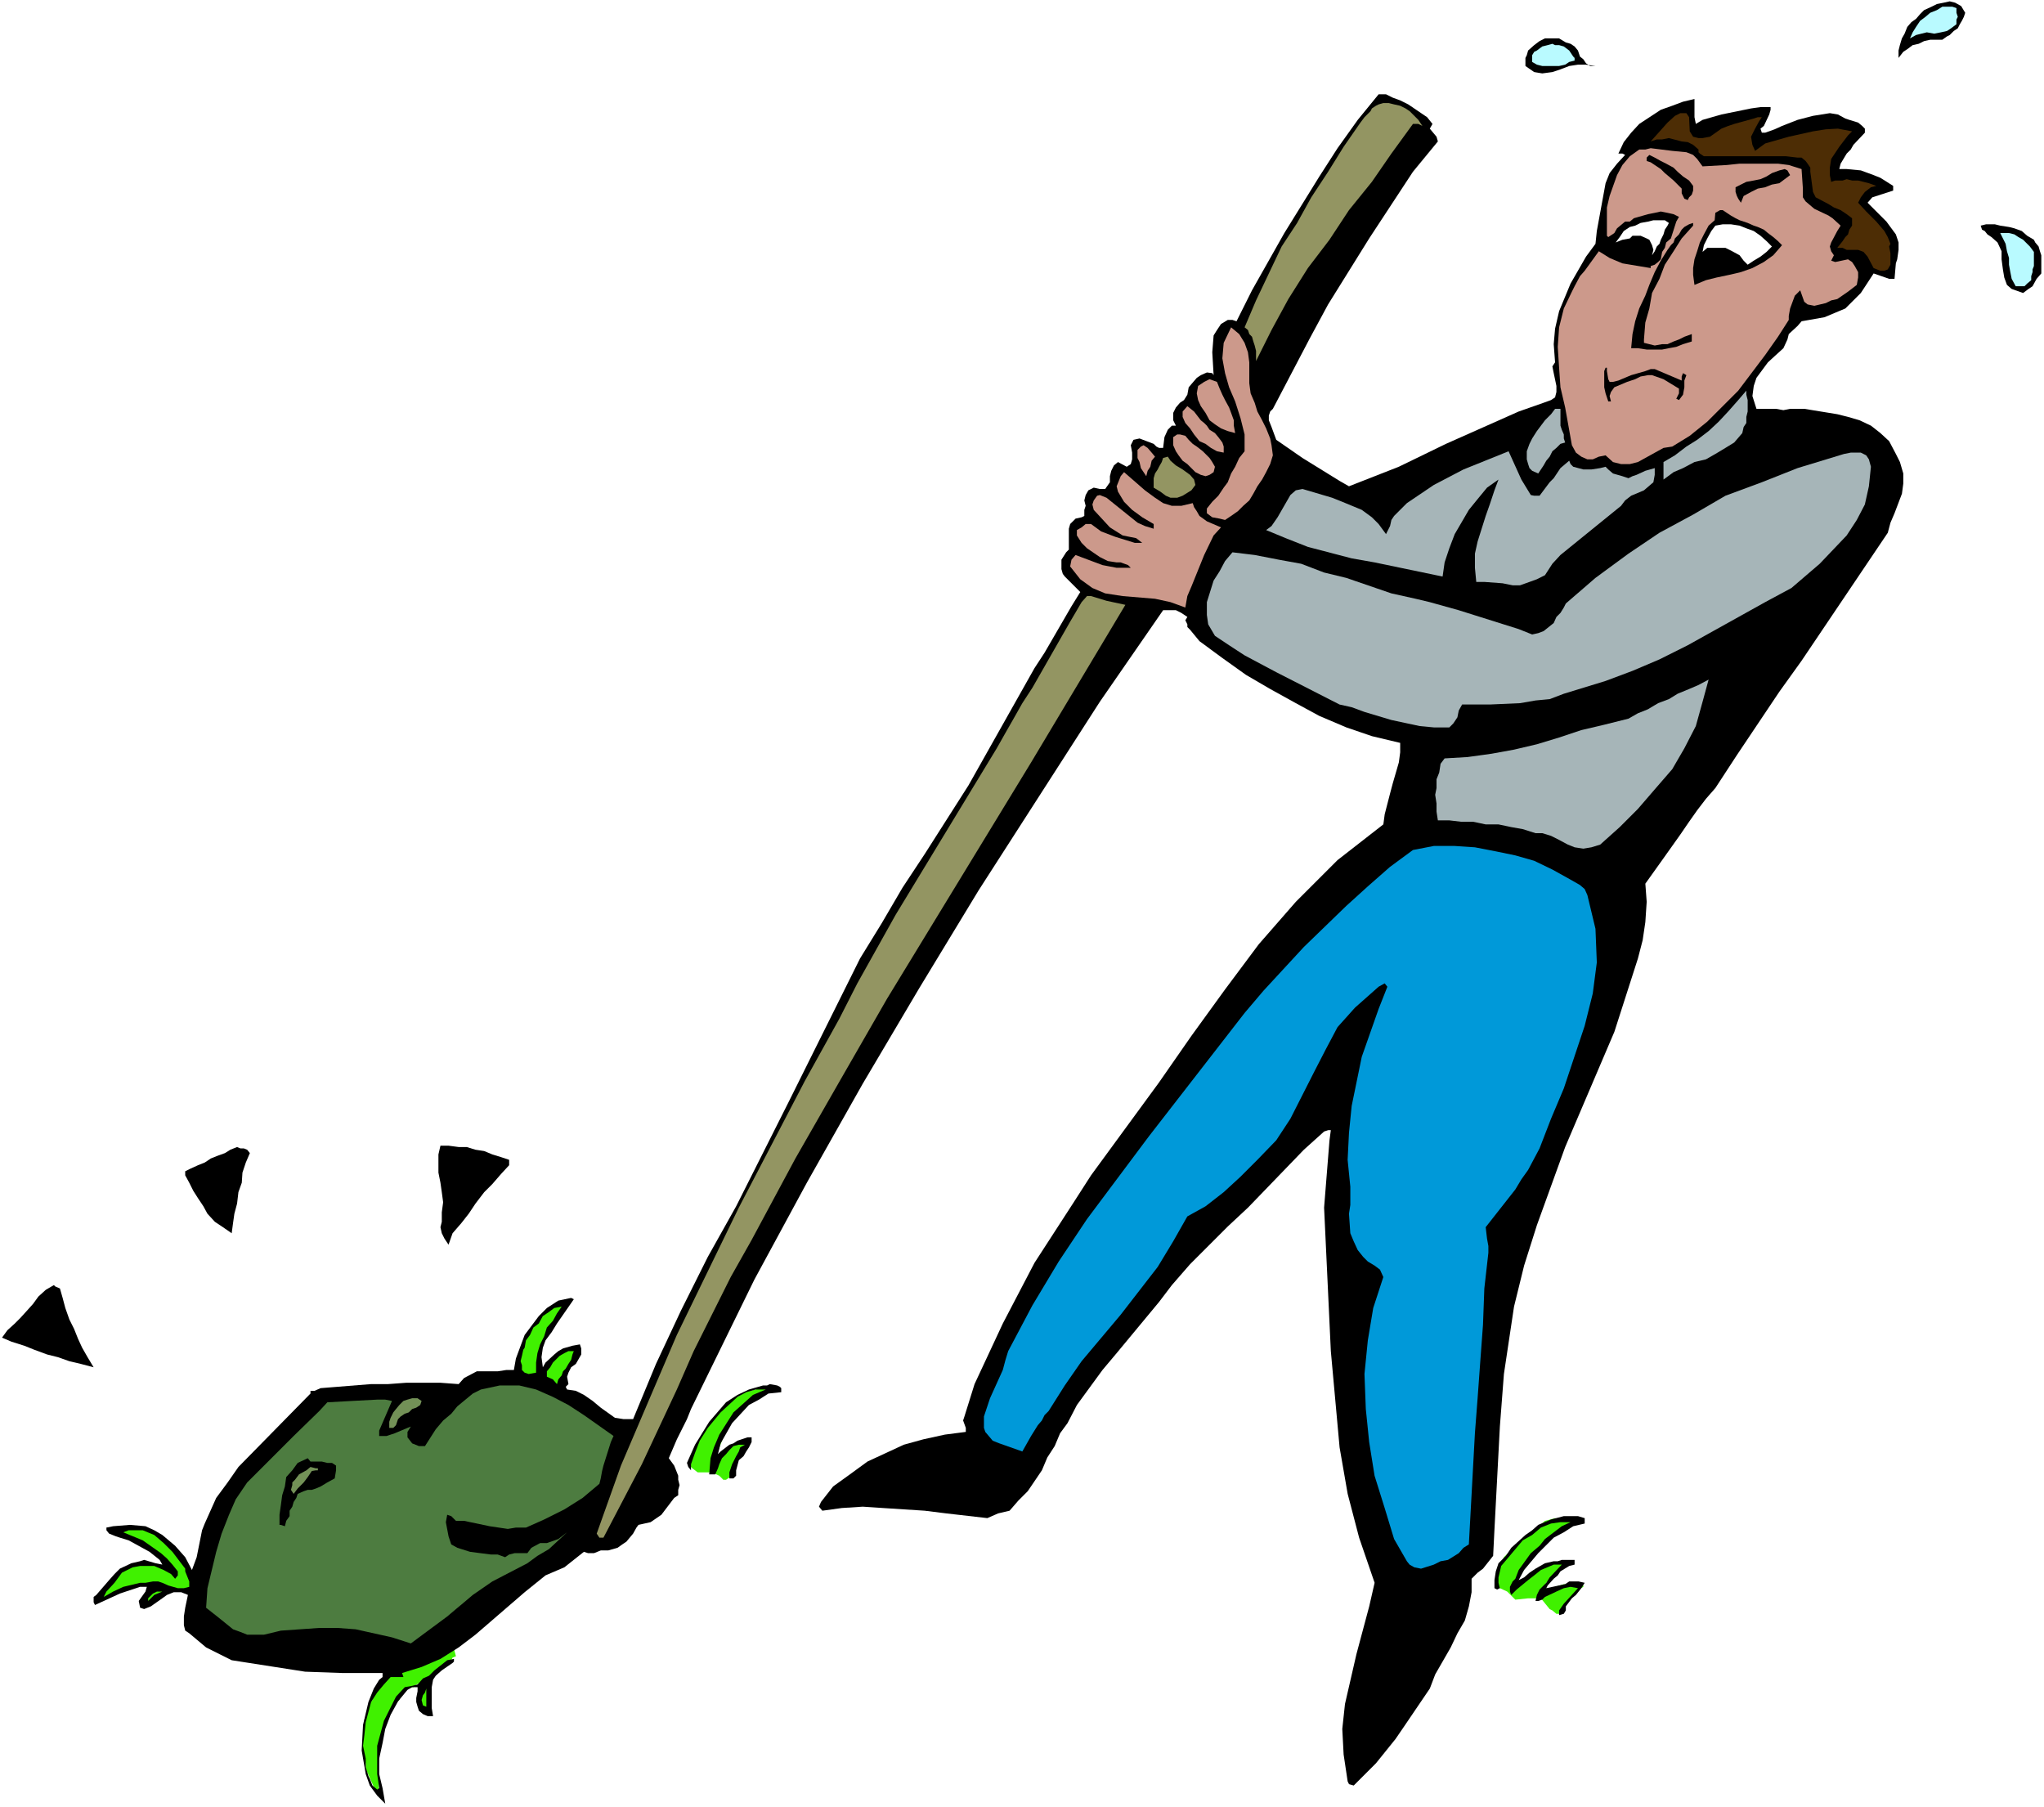
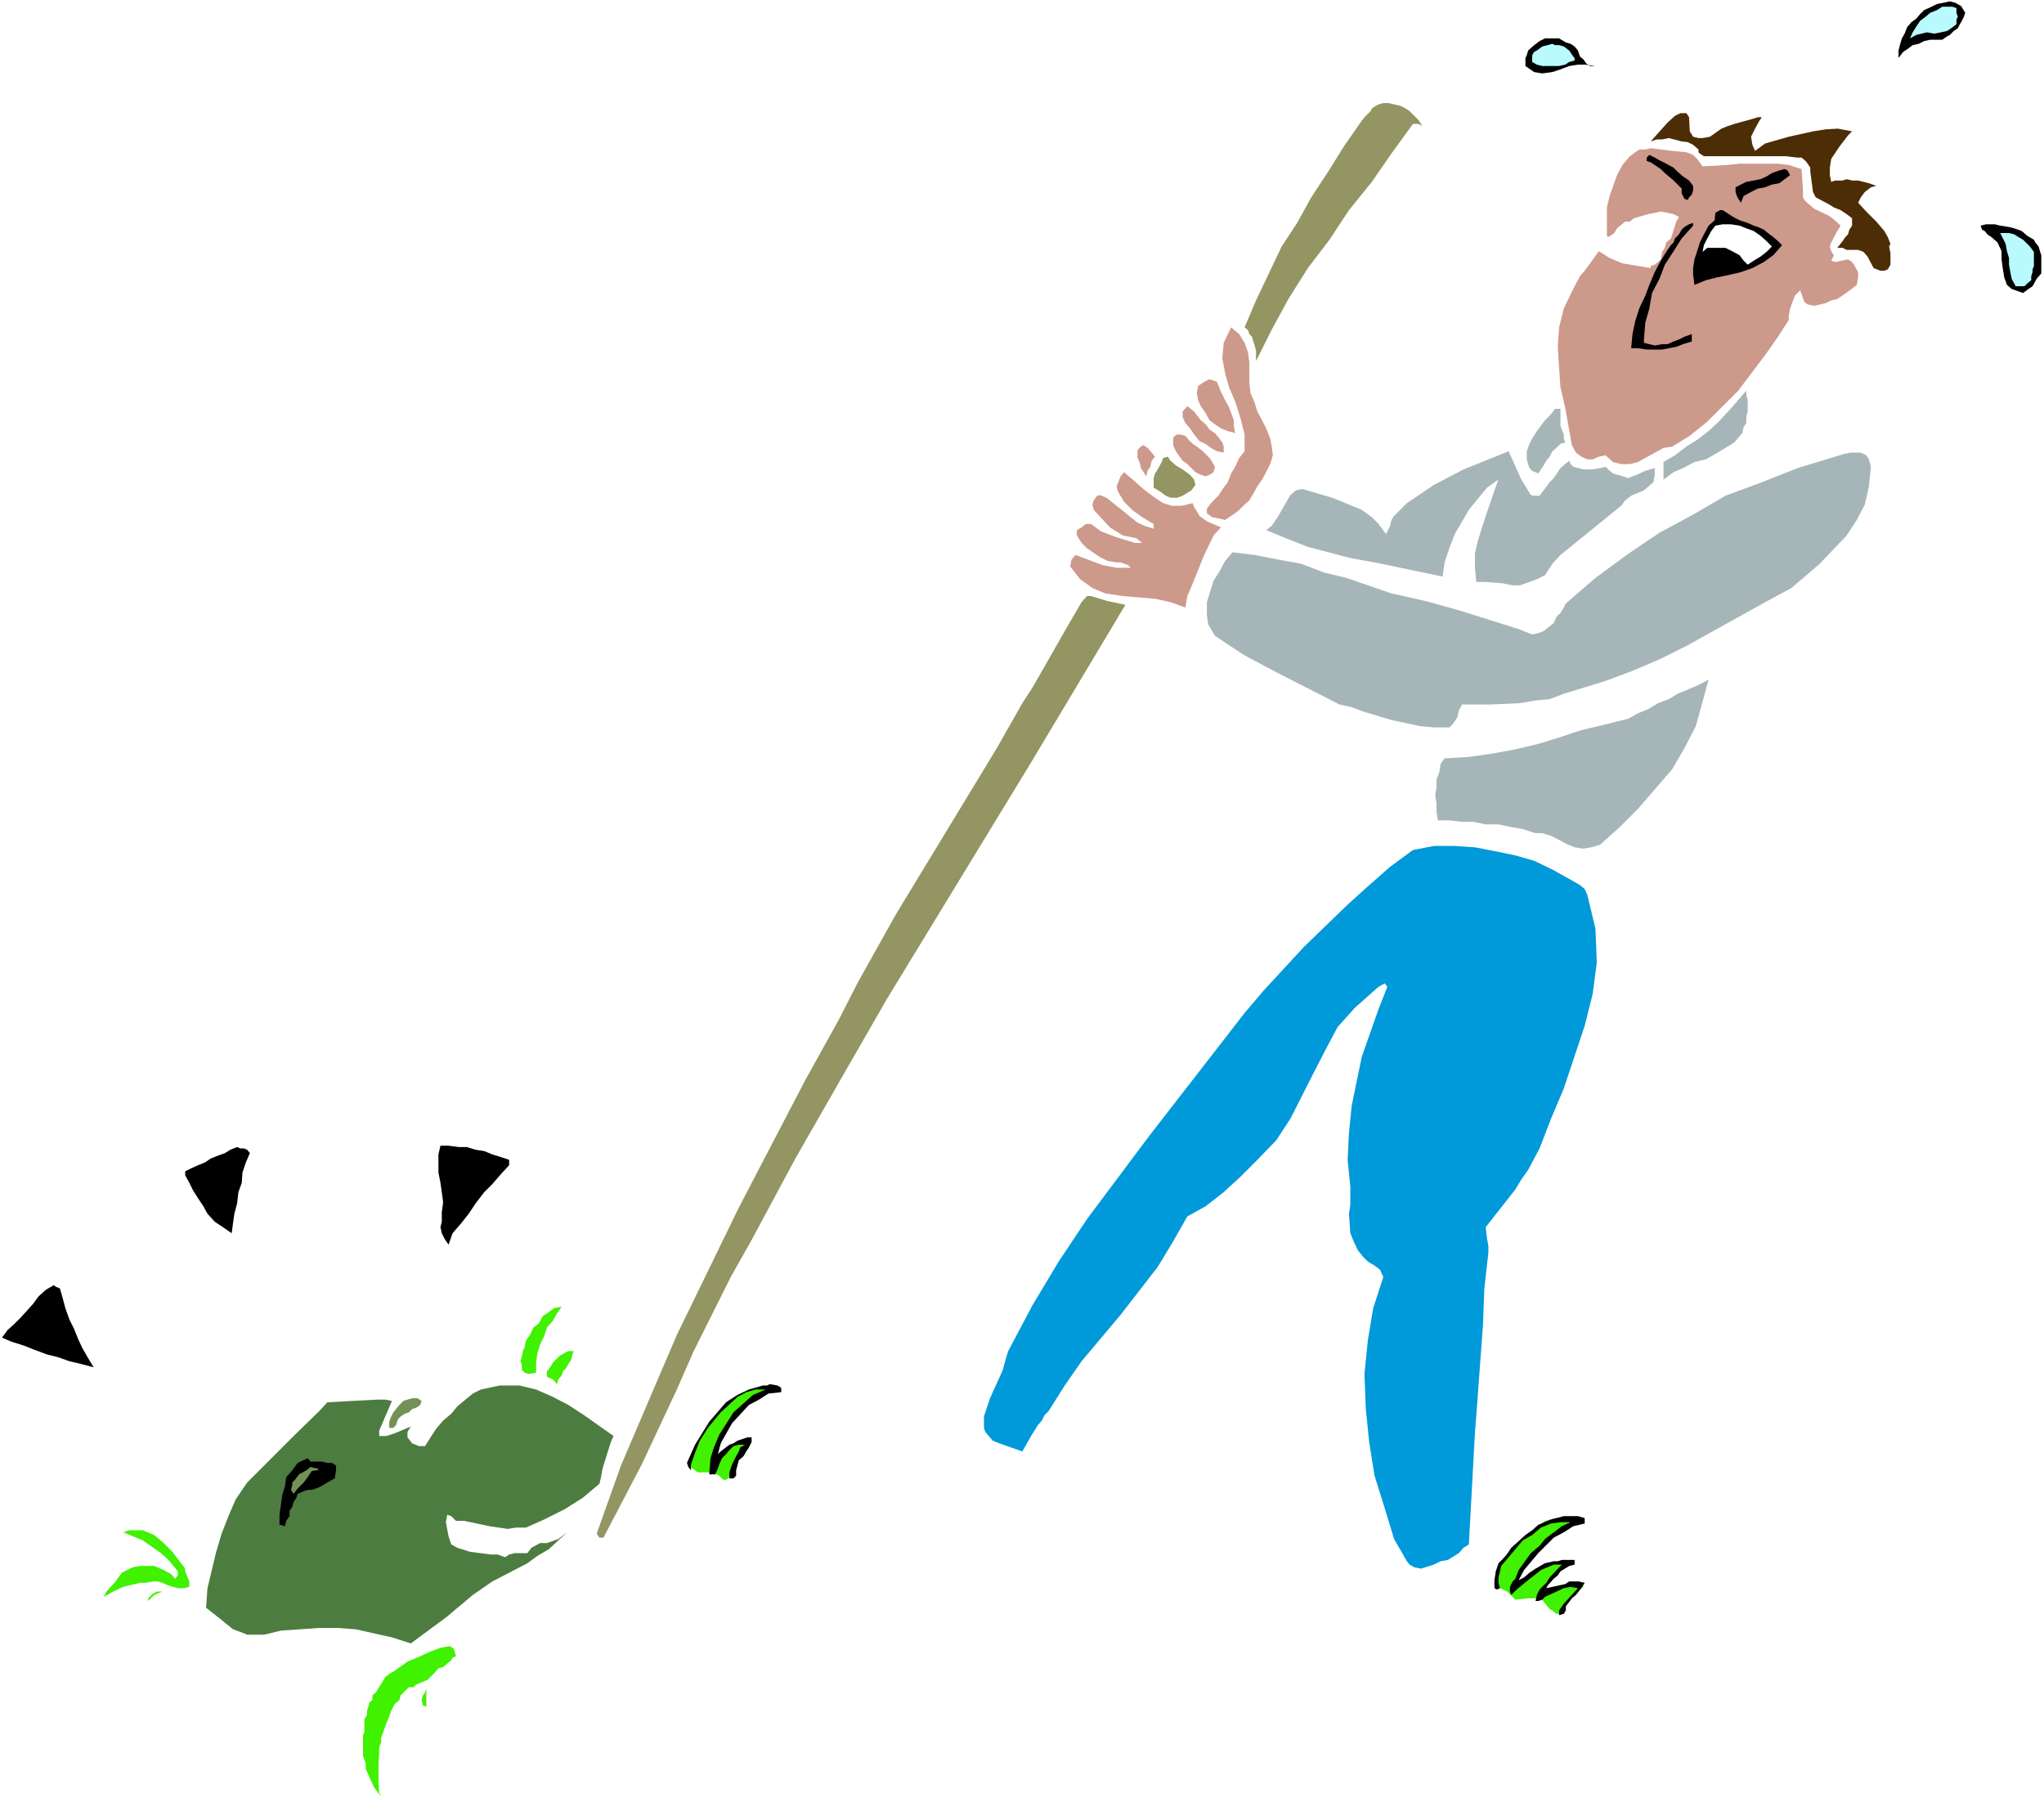
<svg xmlns="http://www.w3.org/2000/svg" xmlns:ns1="http://sodipodi.sourceforge.net/DTD/sodipodi-0.dtd" xmlns:ns2="http://www.inkscape.org/namespaces/inkscape" version="1.0" width="129.766mm" height="114.719mm" id="svg49" ns1:docname="Moving Rock.wmf">
  <rect width="100%" height="100%" fill="#808080" stroke="none" />
  <ns1:namedview id="namedview49" pagecolor="#ffffff" bordercolor="#000000" borderopacity="0.25" ns2:showpageshadow="2" ns2:pageopacity="0.0" ns2:pagecheckerboard="0" ns2:deskcolor="#d1d1d1" ns2:document-units="mm" />
  <defs id="defs1">
    <pattern id="WMFhbasepattern" patternUnits="userSpaceOnUse" width="6" height="6" x="0" y="0" />
  </defs>
  <path style="fill:#ffffff;fill-opacity:1;fill-rule:evenodd;stroke:none" d="M 0,433.584 H 490.455 V 0 H 0 Z" id="path1" />
  <path style="fill:#40f100;fill-opacity:1;fill-rule:evenodd;stroke:none" d="m 358.913,380.74 v -1.293 l 0.646,-3.07 1.293,-2.747 2.747,-2.747 0.808,-0.646 1.616,-1.293 0.646,-0.323 0.323,-0.646 1.131,-0.808 2.586,-2.262 2.424,-0.646 3.07,0.646 h 2.909 -0.323 l -3.555,1.616 -1.131,0.323 -0.646,0.808 -1.616,1.293 -3.394,3.394 -3.07,4.687 -1.778,3.07 v 0.323 l 0.323,-0.323 0.808,-0.323 0.97,-0.646 1.293,-0.646 1.131,-1.454 3.232,-1.616 1.454,-0.323 h 2.747 l -1.131,1.293 -3.394,3.394 -0.646,0.97 -0.323,1.131 h 0.646 l 1.778,-0.808 0.646,-0.323 2.101,-0.646 4.686,0.323 v 0.323 l -1.131,0.646 -1.616,1.778 -1.454,1.939 -0.97,2.101 h -0.646 -0.646 l -0.97,-0.808 -0.646,-0.323 -2.101,-2.586 h -0.323 -1.778 -0.97 l -3.07,0.323 -1.939,-1.939 -2.424,-1.131 z" id="path2" />
  <path style="fill:#40f100;fill-opacity:1;fill-rule:evenodd;stroke:none" d="m 93.728,401.425 -1.293,0.97 -2.262,3.717 -0.808,0.646 v 1.131 l -0.646,0.485 -0.646,2.101 v 0.97 l -0.646,1.131 v 0.97 2.101 l -0.323,0.646 v 5.01 l 0.646,1.778 v 1.293 l 1.939,4.363 1.293,1.778 0.485,0.323 -0.485,-0.646 -0.162,-2.747 v -4.04 l 0.162,-2.747 v -1.293 l 0.485,-1.454 v -0.323 -0.646 l 0.646,-1.778 0.323,-0.97 0.646,-1.616 0.323,-0.808 0.323,-0.97 0.97,-1.939 1.131,-0.97 0.323,-1.131 1.293,-1.293 0.646,-0.646 h 1.131 l 0.646,-0.646 2.747,-1.131 0.646,-0.646 0.97,-0.97 0.97,-1.131 1.131,-0.323 1.939,-1.616 0.323,-0.646 0.808,-0.323 -0.485,-1.778 -0.97,-0.646 -1.939,0.323 -2.747,0.97 -2.424,1.131 -3.07,1.293 -3.394,2.424 z" id="path3" />
  <path style="fill:#40f100;fill-opacity:1;fill-rule:evenodd;stroke:none" d="m 165.478,351.651 0.323,-0.97 2.101,-5.333 0.646,-1.454 0.646,-0.97 0.646,-0.646 0.646,-1.131 4.525,-4.687 0.97,-0.97 0.97,-0.323 1.778,-1.131 1.293,-0.323 2.424,-0.646 1.616,-0.323 h 0.323 l 0.323,0.323 -0.97,0.646 -0.646,0.646 -0.97,0.323 -3.07,2.424 -2.424,2.424 -2.424,3.394 -0.323,0.646 -0.323,0.97 -0.323,1.131 -0.97,2.586 -0.323,1.131 -1.131,2.586 v 0.323 l 2.747,-3.717 0.646,-0.323 v -0.646 l 2.101,-1.293 2.424,-0.323 0.646,0.323 0.323,0.646 h -0.323 l -0.97,0.646 -1.778,2.747 -0.97,2.586 v 1.131 l -1.454,0.97 h -0.646 l -0.97,-0.97 -1.778,-0.808 h -3.394 l -1.293,-0.97 z" id="path4" />
  <path style="fill:#000000;fill-opacity:1;fill-rule:evenodd;stroke:none" d="m 471.548,3.07 -0.323,0.97 -0.485,0.97 -0.485,0.808 -0.485,0.97 -0.97,0.646 -0.97,0.97 -0.646,0.323 -1.131,0.808 h -1.293 -1.616 l -1.454,0.323 -1.293,0.646 -1.454,0.323 -1.293,0.97 -0.97,0.646 -1.131,1.454 v -1.778 l 0.323,-1.293 0.485,-1.616 0.646,-1.131 0.646,-1.616 0.97,-1.131 1.131,-0.808 0.97,-1.131 0.97,-0.97 1.778,-0.808 1.293,-0.646 1.616,-0.323 1.454,-0.323 1.293,0.323 1.454,0.808 z" id="path5" />
  <path style="fill:#b9faff;fill-opacity:1;fill-rule:evenodd;stroke:none" d="m 469.447,1.939 v 1.131 l 0.323,0.97 -0.323,0.646 v 1.131 l -1.293,0.97 -0.97,0.646 -1.454,0.323 -1.616,0.323 -1.778,-0.323 -1.293,0.323 -1.293,0.323 -1.454,0.808 0.646,-1.454 0.808,-1.293 0.97,-1.454 1.293,-0.97 1.131,-0.97 1.616,-0.646 1.293,-0.808 h 1.778 0.646 z" id="path6" />
  <path style="fill:#000000;fill-opacity:1;fill-rule:evenodd;stroke:none" d="m 382.83,15.837 -2.262,-0.323 h -1.939 l -2.101,0.323 -2.101,0.808 -1.939,0.646 -2.424,0.323 -1.939,-0.323 -2.101,-1.454 V 14.868 13.898 l 0.323,-0.646 0.323,-1.131 1.454,-1.293 1.293,-0.97 1.293,-0.646 h 2.101 1.293 l 1.616,0.97 1.131,0.323 0.97,0.646 0.808,0.97 0.485,1.454 0.808,0.646 0.646,0.97 0.97,0.646 z" id="path7" />
  <path style="fill:#b9faff;fill-opacity:1;fill-rule:evenodd;stroke:none" d="m 377.497,13.575 0.323,0.323 v 0.646 l -1.293,0.323 -0.97,0.646 -1.454,0.323 h -1.293 -1.778 -0.97 l -1.293,-0.323 -1.131,-0.646 v -0.97 -0.646 l 0.485,-0.808 0.646,-0.323 1.293,-0.97 1.293,-0.323 1.131,-0.323 0.646,0.323 h 0.97 l 1.131,0.323 1.293,0.97 z" id="path8" />
-   <path style="fill:#000000;fill-opacity:1;fill-rule:evenodd;stroke:none" d="m 343.723,29.735 -0.646,1.131 1.616,1.939 0.323,1.131 -5.979,7.272 -10.504,15.999 -9.858,15.837 -4.363,8.08 -8.888,16.968 -0.646,0.646 -0.323,0.97 v 1.131 l 0.646,1.616 1.131,3.07 6.302,4.363 8.888,5.495 2.262,1.293 11.958,-4.687 5.656,-2.747 5.656,-2.747 5.818,-2.586 11.635,-5.171 5.979,-2.101 1.778,-0.646 0.97,-0.646 0.323,-1.293 v -1.454 l -0.646,-3.07 -0.323,-1.616 0.646,-0.97 -0.323,-4.363 0.323,-3.717 0.97,-4.202 2.747,-6.626 3.717,-6.464 2.262,-3.07 0.323,-3.07 2.101,-11.474 0.97,-2.424 1.778,-2.262 1.939,-2.101 -0.646,-0.323 h -0.97 l 1.293,-2.747 1.778,-2.262 1.939,-2.101 5.171,-3.394 2.747,-0.97 2.586,-0.97 2.747,-0.646 v 1.293 3.07 l 0.323,1.616 1.616,-0.97 4.525,-1.293 7.11,-1.454 2.262,-0.323 h 2.424 v 0.646 l -0.323,1.131 -1.293,2.747 -0.808,0.646 0.323,0.97 h 0.808 l 2.262,-0.808 1.778,-0.808 3.717,-1.454 3.717,-0.97 4.04,-0.646 1.939,0.323 1.778,0.97 0.97,0.323 2.101,0.646 0.97,0.808 0.646,0.646 v 0.97 l -2.747,2.909 -0.646,1.131 -0.97,0.97 -1.454,2.424 -0.323,1.293 h 1.778 l 3.394,0.323 3.07,1.131 1.616,0.646 3.07,1.939 v 1.131 l -5.01,1.616 -1.131,1.293 2.747,2.747 1.778,1.778 2.262,3.07 0.646,1.939 v 1.778 l -0.323,2.262 -0.323,0.97 -0.323,3.717 h -1.293 l -3.717,-1.293 -3.07,4.687 -3.717,3.717 -5.01,2.101 -5.494,0.97 -0.97,1.131 -2.101,1.939 -0.323,1.293 -0.97,2.101 -1.778,1.616 -1.939,1.778 -2.747,3.717 -0.646,1.939 -0.323,2.424 0.97,3.07 h 4.686 l 1.778,0.323 1.616,-0.323 h 3.394 l 7.918,1.293 2.586,0.646 2.747,0.808 2.747,1.293 2.262,1.778 2.101,1.939 1.616,3.07 0.97,1.939 0.808,2.747 v 2.424 l -0.323,2.424 -1.778,4.687 -0.97,2.262 -0.646,2.424 -20.685,30.705 -5.333,7.434 -10.181,15.191 -5.171,7.919 -2.262,2.586 -2.101,2.747 -1.939,2.747 -2.101,3.07 -4.363,6.141 -4.04,5.656 0.323,4.363 -0.323,4.848 -0.646,4.363 -1.131,4.363 -5.656,17.615 -11.797,27.634 -6.787,18.746 -3.07,9.696 -2.424,9.858 -2.424,16.16 -0.97,12.605 -1.293,24.564 -0.323,6.464 -2.424,3.07 -1.293,0.97 -1.454,1.454 v 3.232 l -0.646,3.394 -0.97,3.394 -1.778,3.07 -1.616,3.394 -3.717,6.464 -1.293,3.394 -6.141,9.05 -2.101,3.07 -4.686,5.818 -5.333,5.333 -1.131,-0.323 -0.323,-0.646 -0.97,-6.464 -0.323,-6.141 0.646,-5.979 2.747,-11.959 3.07,-11.474 1.293,-5.656 -3.717,-10.827 -2.747,-10.504 -1.939,-11.151 -2.101,-23.109 -1.616,-34.422 1.293,-16.16 0.323,-2.424 h -0.646 l -0.97,0.323 -4.848,4.363 -13.413,13.898 -4.848,4.525 -9.05,9.05 -4.363,5.01 -3.07,4.04 -10.181,12.282 -3.394,4.04 -6.141,8.403 -2.262,4.363 -1.778,2.424 -1.293,3.07 -1.778,2.747 -1.293,3.07 -3.394,5.01 -2.262,2.262 -2.101,2.424 -2.747,0.646 -2.586,1.131 -9.858,-1.131 -5.171,-0.646 -10.019,-0.646 -4.848,-0.323 -5.01,0.323 -4.686,0.646 -0.808,-0.97 0.485,-1.131 2.909,-3.717 4.04,-2.909 4.202,-3.07 8.726,-4.04 4.686,-1.293 5.171,-1.131 5.01,-0.646 v -0.97 l -0.646,-1.778 0.323,-0.97 2.424,-7.757 6.787,-14.544 7.595,-14.544 9.211,-14.221 4.363,-6.787 16.322,-22.301 7.757,-11.151 8.08,-11.151 8.08,-10.827 8.888,-10.181 10.019,-10.019 10.989,-8.565 0.323,-2.424 1.293,-5.01 0.646,-2.424 1.454,-5.01 0.323,-2.424 v -2.262 l -6.787,-1.616 -6.141,-2.101 -6.464,-2.747 -5.656,-3.07 -6.141,-3.394 -5.818,-3.394 -5.656,-4.04 -5.494,-4.04 -2.262,-2.747 -0.646,-0.646 v -0.646 l -0.485,-0.97 0.485,-0.808 -1.454,-0.97 -1.293,-0.646 h -3.07 l -15.19,21.978 -14.544,22.625 -14.544,22.625 -14.221,23.433 -13.574,22.948 -13.413,23.756 -12.605,23.271 -15.19,31.028 -0.97,2.424 -2.424,4.848 -1.939,4.525 1.293,1.778 0.97,2.424 v 0.97 l 0.323,1.293 -0.323,1.131 v 1.293 l -0.97,0.646 -3.07,4.04 -2.586,1.778 -1.454,0.323 -1.454,0.323 -0.485,0.646 -0.808,1.454 -1.616,1.939 -0.97,0.646 -1.131,0.808 -2.262,0.646 h -1.778 l -1.616,0.646 h -1.454 l -0.97,-0.323 -4.686,3.717 -4.525,1.939 -5.01,4.04 -11.797,10.181 -4.04,3.07 -4.363,2.747 -4.525,1.939 -4.686,1.454 0.323,0.97 h -0.646 -2.424 l -1.616,1.778 -1.616,1.939 -1.454,2.262 -0.646,2.424 -0.646,2.424 -0.323,3.07 -0.323,2.586 0.646,3.07 v 2.101 l 0.323,0.97 0.323,1.131 0.323,0.646 0.646,1.616 1.131,0.97 0.485,-0.323 -0.485,-3.394 v -3.394 -3.394 l 1.616,-5.979 2.909,-5.818 2.101,-2.262 1.778,-0.323 1.293,-0.323 1.293,-1.454 1.454,-0.646 1.293,-1.293 3.07,-2.424 1.616,-0.323 v 0.646 l -0.323,0.323 -2.586,1.778 -1.454,1.293 -0.646,0.97 -0.323,1.778 v 1.616 3.394 l 0.323,1.939 h -1.293 l -1.131,-0.485 -0.97,-0.808 -0.323,-0.97 -0.323,-1.131 v -0.97 l 0.323,-1.616 v -0.97 h -0.323 -0.97 l -1.131,0.646 -2.262,2.747 -1.778,3.232 -1.293,3.394 -0.646,3.394 -0.808,3.717 v 3.717 l 0.808,3.394 0.646,3.717 -1.939,-1.939 -1.778,-2.424 -0.97,-2.747 -0.97,-5.656 0.323,-6.141 1.293,-5.495 1.293,-3.232 1.293,-2.101 0.808,-0.646 v -0.97 h -9.534 l -9.05,-0.323 -17.614,-2.747 -6.141,-3.07 -4.04,-3.394 -0.97,-0.646 -0.323,-1.293 v -2.101 l 0.323,-2.101 0.646,-3.07 -1.616,-0.646 h -1.778 l -1.616,0.646 -1.131,0.808 -2.747,1.939 -1.616,0.646 -0.97,-0.323 -0.323,-1.616 1.616,-2.262 0.323,-1.131 h -1.616 l -3.394,1.131 -1.454,0.485 -5.979,2.747 -0.323,-0.646 v -1.293 l 0.646,-0.485 3.07,-3.555 1.293,-1.454 1.293,-1.293 2.747,-1.293 2.101,-0.485 0.97,-0.323 2.747,0.808 1.616,0.323 -0.646,-1.131 -2.424,-1.939 -5.01,-2.747 -2.101,-0.646 -0.97,-0.323 -1.616,-0.646 -0.646,-0.808 v -0.646 l 1.616,-0.323 4.04,-0.323 3.717,0.323 2.101,0.97 1.939,1.131 3.07,2.586 2.424,2.747 1.616,3.07 1.131,-3.07 1.293,-6.464 0.646,-1.616 2.747,-6.141 2.747,-3.717 2.586,-3.717 17.291,-17.615 v -0.646 h 0.97 l 1.454,-0.646 12.12,-0.97 h 4.04 l 4.363,-0.323 h 8.242 l 4.363,0.323 1.293,-1.454 3.07,-1.616 h 5.01 l 2.101,-0.323 h 1.778 l 0.485,-2.747 2.101,-5.656 3.394,-4.525 1.939,-1.939 2.747,-1.778 3.07,-0.646 0.646,0.323 -4.04,5.818 -1.293,2.101 -1.454,1.939 -0.646,1.778 -0.323,2.262 0.323,2.424 0.646,-1.131 2.101,-1.939 0.97,-0.808 1.131,-0.646 2.262,-0.646 1.778,-0.323 0.323,0.97 v 1.454 l -1.293,2.262 -1.131,0.808 -0.646,1.293 -0.323,0.97 0.323,1.778 -0.646,0.646 0.323,0.646 2.101,0.323 1.939,0.97 2.101,1.454 1.939,1.616 3.394,2.424 2.101,0.323 h 2.262 l 5.494,-13.252 5.979,-12.767 6.464,-12.928 6.787,-12.12 12.766,-25.372 16.968,-34.098 5.171,-8.403 5.01,-8.565 5.333,-8.08 10.504,-16.484 15.837,-28.119 2.424,-3.717 6.464,-11.151 2.101,-3.394 -3.717,-3.717 -0.485,-0.646 -0.323,-1.131 v -0.97 -1.293 l 1.131,-1.778 0.646,-0.646 v -5.01 l 0.323,-1.131 0.646,-0.646 0.646,-0.646 1.454,-0.323 0.646,-0.323 v -1.454 l 0.323,-0.97 -0.323,-1.293 0.323,-1.293 0.646,-1.131 1.293,-0.646 1.454,0.323 h 1.293 l 1.131,-1.616 v -1.454 l 0.323,-1.293 0.646,-1.293 0.97,-0.808 2.101,1.131 0.97,-0.646 0.323,-1.131 v -1.616 l -0.323,-1.778 0.646,-1.293 1.454,-0.323 3.394,1.293 0.646,0.646 0.646,0.323 h 0.97 l 0.323,-2.586 0.808,-1.778 0.97,-0.97 h 0.97 l -0.646,-1.293 v -1.778 l 0.646,-1.293 0.97,-1.131 0.97,-0.646 0.808,-1.293 0.323,-1.778 1.939,-2.262 0.97,-0.646 1.454,-0.646 1.293,0.162 0.323,0.485 -0.323,-5.495 0.323,-4.04 0.808,-1.293 0.97,-1.454 1.616,-0.97 h 1.131 l 0.97,0.323 3.717,-7.434 7.757,-13.736 8.403,-13.575 4.363,-6.787 4.848,-6.787 5.01,-6.141 h 1.778 l 1.616,0.808 1.778,0.646 1.939,0.97 4.525,3.07 z" id="path9" />
  <path style="fill:#939562;fill-opacity:1;fill-rule:evenodd;stroke:none" d="m 341.299,30.22 -0.97,-0.485 h -1.293 l -5.171,7.111 -4.686,6.787 -5.494,6.787 -4.686,7.111 -5.171,6.787 -4.686,7.434 -4.04,7.434 -3.717,7.434 v -1.454 -0.97 l -0.323,-1.293 -0.323,-0.97 -0.323,-1.131 -0.646,-0.646 -0.323,-0.97 -0.808,-0.646 2.747,-6.464 3.07,-6.464 3.07,-6.464 3.717,-5.656 3.394,-6.141 4.04,-6.141 3.717,-5.979 4.04,-5.818 0.97,-1.293 1.454,-1.454 0.323,-0.646 0.97,-0.646 0.646,-0.323 1.131,-0.323 h 1.293 l 1.293,0.323 1.454,0.323 1.293,0.646 0.97,0.646 1.131,1.131 0.97,0.97 z" id="path10" />
  <path style="fill:#4d2d05;fill-opacity:1;fill-rule:evenodd;stroke:none" d="m 405.454,31.513 0.808,1.293 1.293,0.323 h 0.97 l 1.778,-0.323 2.747,-1.939 1.616,-0.646 1.454,-0.485 4.686,-1.293 0.97,-0.323 h 0.97 l -0.646,0.97 -0.97,1.778 -0.97,1.939 0.323,1.939 0.646,1.454 2.424,-1.778 5.656,-1.616 5.818,-1.293 3.07,-0.485 2.909,-0.162 3.394,0.646 -0.97,0.97 -2.101,2.747 -1.939,2.909 -0.323,2.101 v 1.778 l 0.323,1.616 0.97,-0.323 h 1.778 l 0.97,-0.323 1.293,0.323 h 1.454 l 2.586,0.646 1.778,0.646 -1.293,0.323 -1.454,1.131 -0.97,1.293 -0.646,1.293 1.939,2.101 2.424,2.424 1.939,2.262 0.808,1.454 0.646,1.616 -0.323,0.646 0.323,1.616 v 2.747 l -0.646,1.131 -0.808,0.323 h -0.97 l -1.616,-0.646 -1.454,-2.747 -0.97,-1.131 -1.293,-0.485 h -1.454 -1.293 l -0.97,-0.485 h -1.293 l 1.293,-1.616 0.646,-0.97 0.646,-0.646 0.323,-1.131 0.646,-0.97 v -1.778 l -1.293,-0.97 -1.454,-0.97 -1.616,-0.646 -1.293,-0.808 -3.07,-1.616 -0.646,-1.293 -0.646,-4.848 v -0.97 l -0.646,-0.97 -0.485,-0.646 -0.97,-0.808 h -0.97 l -2.747,-0.323 h -8.403 -8.565 -2.747 l -0.97,-0.646 -0.323,-0.323 V 35.876 l -1.293,-1.131 -1.293,-0.646 -1.454,-0.162 -3.07,-0.808 -1.616,0.323 h -1.293 l -1.454,0.485 4.04,-4.525 1.778,-1.616 1.293,-0.646 h 1.454 l 0.646,0.97 z" id="path11" />
  <path style="fill:#cc998b;fill-opacity:1;fill-rule:evenodd;stroke:none" d="m 408.524,39.916 5.818,-0.323 3.07,-0.323 h 3.394 2.747 3.07 l 2.586,0.323 3.07,0.97 0.323,4.687 v 2.101 l 0.646,0.97 2.101,1.778 3.394,1.616 0.97,0.646 1.939,1.778 -0.808,1.293 -1.454,2.747 -0.323,0.97 0.323,1.131 0.646,0.97 -0.646,1.293 0.97,0.323 3.07,-0.646 0.97,0.646 0.646,0.97 0.808,1.454 v 1.293 l -0.323,1.778 -2.101,1.616 -2.586,1.778 -1.454,0.323 -1.293,0.646 -2.747,0.646 -1.616,-0.323 -0.808,-0.646 -0.97,-2.747 -1.293,1.293 -1.131,3.07 -0.323,1.778 v 0.97 l -2.586,4.04 -3.07,4.363 -6.464,8.565 -7.434,7.434 -4.202,3.394 -4.202,2.586 -2.101,0.323 -6.141,3.394 -1.939,0.485 h -2.101 l -1.939,-0.485 -1.778,-1.616 -1.616,0.323 -1.454,0.646 h -1.293 l -1.454,-0.646 -1.293,-0.97 -0.97,-1.778 -1.616,-9.05 -1.131,-4.848 -0.323,-4.687 -0.323,-5.01 0.323,-4.687 1.131,-4.525 1.939,-4.04 0.646,-1.293 1.293,-2.424 1.131,-1.293 3.394,-4.687 2.586,1.616 3.07,1.293 6.787,1.131 v -0.485 l 0.97,-0.323 0.808,-0.646 0.646,-0.646 0.323,-1.778 0.646,-0.97 0.323,-1.293 1.131,-0.97 1.293,-4.04 0.646,-1.131 -1.293,-0.646 -1.454,-0.323 -1.616,-0.323 -1.454,0.323 -1.616,0.323 -3.394,0.97 -0.97,0.808 h -1.131 l -1.939,1.616 -0.646,1.131 -1.454,0.97 -0.323,-0.323 v -4.202 -2.586 l 0.646,-2.747 1.778,-5.01 1.293,-2.424 1.778,-2.101 2.262,-1.616 h 1.454 l 1.293,-0.323 5.171,0.646 3.394,0.323 1.616,0.646 0.97,0.97 z" id="path12" />
  <path style="fill:#000000;fill-opacity:1;fill-rule:evenodd;stroke:none" d="m 406.262,44.603 v 1.131 l -0.323,0.97 -0.646,0.646 -0.323,0.646 -0.808,-0.323 -0.323,-0.646 -0.323,-0.646 v -1.131 l -0.97,-0.97 -0.97,-0.97 -1.131,-0.97 -0.97,-0.808 -0.97,-0.97 -1.454,-0.97 -0.97,-0.646 -0.97,-0.323 v -0.808 l 0.646,-0.646 1.293,0.646 1.454,0.808 1.293,0.646 1.778,0.97 0.97,0.97 1.293,1.131 1.454,0.97 z" id="path13" />
  <path style="fill:#000000;fill-opacity:1;fill-rule:evenodd;stroke:none" d="m 429.532,42.017 -1.293,0.97 -1.293,0.97 -1.778,0.323 -1.616,0.646 -1.778,0.323 -1.616,0.808 -1.778,0.97 -0.646,1.616 -0.646,-0.97 -0.323,-0.646 -0.323,-0.97 v -1.131 l 1.293,-0.646 1.293,-0.646 1.778,-0.323 1.616,-0.323 1.454,-0.646 1.293,-0.808 1.778,-0.646 1.293,-0.323 0.646,0.323 z" id="path14" />
  <path style="fill:#000000;fill-opacity:1;fill-rule:evenodd;stroke:none" d="m 427.593,58.824 -2.101,2.424 -2.262,1.616 -2.747,1.454 -2.747,0.97 -2.747,0.646 -3.07,0.646 -2.586,0.646 -2.747,1.131 -0.323,-2.424 v -1.616 l 0.323,-2.101 0.646,-1.939 0.646,-2.101 0.97,-1.939 1.131,-2.101 1.454,-1.293 0.162,-1.778 1.131,-0.646 h 0.646 l 0.97,0.646 0.97,0.646 1.131,0.646 0.97,0.485 0.97,0.323 0.97,0.323 1.454,0.646 0.97,0.323 1.454,0.646 0.97,0.808 1.293,0.97 1.131,0.97 z" id="path15" />
  <path style="fill:#ffffff;fill-opacity:1;fill-rule:evenodd;stroke:none" d="m 396.404,61.248 0.323,-1.293 -0.323,-1.131 -0.646,-1.293 -0.646,-0.323 -1.454,-0.646 h -0.97 -0.97 l -0.646,0.646 -1.778,0.323 -1.616,0.646 0.97,-1.293 0.97,-1.454 1.454,-0.97 1.293,-0.323 1.293,-0.646 1.778,-0.323 1.293,-0.323 h 1.454 1.293 l 0.97,0.646 -0.323,0.646 -0.646,0.97 -0.323,1.131 -0.646,1.293 -0.323,0.97 -0.646,0.646 -0.485,1.131 z" id="path16" />
  <path style="fill:#000000;fill-opacity:1;fill-rule:evenodd;stroke:none" d="m 406.262,54.137 -2.747,3.07 -1.939,3.07 -2.101,3.232 -1.293,3.394 -1.778,3.394 -0.646,3.717 -0.97,3.394 -0.323,4.04 v 0.485 0.323 l 1.293,0.323 1.293,0.323 1.778,-0.323 h 1.293 l 1.454,-0.646 1.293,-0.485 1.293,-0.646 1.778,-0.646 v 0.646 1.131 l -2.101,0.646 -1.616,0.646 -1.778,0.323 -1.616,0.323 h -2.101 -1.616 l -2.101,-0.323 h -1.616 l 0.323,-3.394 0.646,-3.07 0.97,-3.07 1.454,-3.07 0.97,-2.586 1.293,-3.07 1.454,-2.747 1.616,-2.586 0.808,-1.131 0.646,-0.646 0.323,-0.97 0.97,-0.97 0.646,-1.131 0.646,-0.646 1.131,-0.646 0.97,-0.323 v 0.323 z" id="path17" />
  <path style="fill:#ffffff;fill-opacity:1;fill-rule:evenodd;stroke:none" d="m 425.169,59.147 -1.293,1.293 -1.454,1.131 -1.616,0.97 -1.454,0.97 -0.97,-0.97 -0.97,-1.293 -1.778,-0.97 -1.616,-0.808 h -1.293 -1.293 -1.778 l -1.131,0.97 0.323,-1.616 0.808,-1.616 0.97,-1.778 0.97,-1.293 1.778,-0.323 h 1.939 l 2.101,0.323 1.616,0.646 1.778,0.646 1.616,1.131 1.454,1.293 z" id="path18" />
  <path style="fill:#000000;fill-opacity:1;fill-rule:evenodd;stroke:none" d="m 488.031,57.531 0.323,0.646 0.808,0.97 0.323,1.131 0.323,0.97 v 0.97 1.293 1.131 0.97 l -1.131,1.293 -0.97,1.778 -0.97,0.646 -1.293,0.97 -2.747,-0.97 -1.131,-0.97 -0.646,-1.778 -0.323,-1.939 -0.323,-2.424 v -1.939 l -0.97,-2.101 -1.454,-1.293 -0.97,-0.646 -0.646,-0.808 -0.646,-0.323 -0.323,-0.97 1.293,-0.323 h 2.101 l 1.293,0.323 2.101,0.323 1.293,0.323 1.778,0.646 1.293,1.131 z" id="path19" />
  <path style="fill:#b9faff;fill-opacity:1;fill-rule:evenodd;stroke:none" d="m 488.031,60.44 v 1.778 1.616 l -0.323,0.808 v 0.646 l -0.323,0.97 v 0.97 l -0.97,0.808 -0.646,0.646 h -1.131 -0.97 l -0.97,-1.778 -0.323,-1.616 -0.323,-1.778 v -1.616 l -0.485,-1.616 -0.323,-1.778 -0.646,-1.293 -0.646,-1.293 h 0.97 1.131 l 1.293,0.323 0.97,0.646 1.131,0.646 0.97,0.97 0.646,0.646 z" id="path20" />
  <path style="fill:#cc998b;fill-opacity:1;fill-rule:evenodd;stroke:none" d="m 301.06,96.639 0.646,2.101 1.131,2.101 0.97,1.939 0.97,2.424 0.323,1.616 0.323,2.424 -0.646,2.101 -0.97,1.939 -0.97,1.778 -1.131,1.616 -0.97,1.778 -0.97,1.616 -1.454,1.293 -1.293,1.293 -1.616,1.131 -1.454,0.97 -1.293,-0.323 -1.778,-0.323 -1.293,-0.97 v -1.131 l 1.293,-1.616 1.454,-1.454 1.293,-1.939 0.97,-1.293 0.808,-2.101 0.97,-1.616 0.97,-2.101 1.293,-1.616 v -4.04 l -0.97,-3.878 -1.293,-4.04 -1.454,-3.394 -0.97,-3.394 -0.646,-3.555 0.323,-3.717 1.778,-3.717 1.939,1.616 1.293,2.101 0.808,2.262 0.323,2.424 v 2.424 2.586 l 0.323,2.424 z" id="path21" />
-   <path style="fill:#000000;fill-opacity:1;fill-rule:evenodd;stroke:none" d="m 388.324,91.306 3.07,-1.293 3.394,-0.97 1.293,-0.485 h 0.97 l 6.464,2.747 v -0.97 l 0.323,-0.808 0.808,0.485 -0.485,1.293 v 1.616 l -0.323,1.778 -0.97,1.293 -0.646,-0.323 0.646,-1.293 v -1.131 l -3.717,-2.262 -2.747,-0.97 h -0.97 l -1.778,0.323 -1.293,0.646 -1.939,0.646 -3.07,1.293 -0.808,1.131 -0.323,0.97 0.323,1.293 h -0.646 l -0.646,-1.939 -0.323,-1.454 v -3.879 l 0.323,-0.808 h 0.323 v 0.808 l 0.323,1.939 0.323,0.646 h 0.808 z" id="path22" />
  <path style="fill:#cc998b;fill-opacity:1;fill-rule:evenodd;stroke:none" d="m 292.011,91.63 0.646,1.616 0.646,1.454 0.646,1.293 0.97,1.778 0.485,1.293 0.646,1.778 v 1.293 l 0.323,1.778 -1.778,-0.485 -1.616,-0.646 -1.454,-0.97 -1.293,-0.97 -0.97,-1.778 -1.131,-1.616 -0.646,-1.454 -0.323,-1.616 0.323,-1.778 1.454,-0.97 1.293,-0.646 z" id="path23" />
  <path style="fill:#a6b5b8;fill-opacity:1;fill-rule:evenodd;stroke:none" d="m 418.059,103.912 -1.939,2.262 -2.101,1.293 -2.424,1.454 -2.262,1.293 -2.747,0.646 -2.747,1.454 -2.262,0.97 -2.424,1.778 v -1.454 -0.97 -0.646 -1.131 l 2.747,-1.616 2.747,-2.101 2.586,-1.616 2.747,-2.101 2.424,-2.262 2.262,-2.424 2.424,-2.747 1.939,-2.262 v 0.97 l 0.323,1.293 v 1.454 1.293 l -0.323,1.293 v 1.454 l -0.646,0.97 z" id="path24" />
  <path style="fill:#cc998b;fill-opacity:1;fill-rule:evenodd;stroke:none" d="m 291.526,103.912 0.808,0.97 0.97,1.293 0.323,0.97 v 1.454 l -1.616,-0.323 -1.454,-0.808 -1.293,-0.97 -1.454,-0.646 -1.293,-1.616 -0.97,-1.454 -1.131,-1.293 -0.646,-1.454 v -1.293 l 1.131,-1.293 1.616,1.293 1.616,2.101 0.808,0.646 0.646,0.646 0.646,0.97 z" id="path25" />
  <path style="fill:#a6b5b8;fill-opacity:1;fill-rule:evenodd;stroke:none" d="m 375.558,106.174 -1.131,0.323 -0.97,0.97 -0.97,0.808 -0.646,1.293 -0.808,0.97 -0.646,1.131 -0.646,0.97 -0.646,0.97 -1.454,-0.646 -0.646,-0.646 -0.323,-0.97 -0.323,-1.131 v -1.939 l 0.646,-1.778 0.646,-1.293 1.131,-1.778 0.97,-1.293 0.97,-1.293 1.454,-1.454 0.97,-1.293 h 0.646 0.646 v 0.97 0.97 0.808 1.293 l 0.323,0.97 0.485,1.131 v 0.97 z" id="path26" />
  <path style="fill:#cc998b;fill-opacity:1;fill-rule:evenodd;stroke:none" d="m 291.526,111.992 -0.323,1.293 -0.97,0.646 -0.97,0.323 -1.131,-0.323 -1.293,-0.646 -0.97,-0.97 -0.97,-0.97 -1.131,-0.808 -0.97,-1.293 -0.646,-0.97 -0.646,-1.454 v -0.97 -0.97 l 0.97,-0.646 h 0.646 l 1.293,0.323 0.808,0.97 0.97,0.97 0.97,0.646 1.454,1.131 0.646,0.646 0.97,0.97 0.646,0.97 z" id="path27" />
  <path style="fill:#cc998b;fill-opacity:1;fill-rule:evenodd;stroke:none" d="m 277.144,109.568 -0.808,0.97 -0.323,1.454 -0.646,0.97 -0.323,1.293 -1.293,-1.939 -0.323,-1.454 -0.485,-0.97 v -0.97 -0.97 l 0.808,-0.808 0.646,-0.323 0.97,0.646 0.97,1.131 z" id="path28" />
  <path style="fill:#a6b5b8;fill-opacity:1;fill-rule:evenodd;stroke:none" d="m 367.316,118.779 0.808,0.162 h 1.293 l 2.424,-3.232 0.97,-0.97 1.616,-2.424 2.101,-1.778 0.323,0.808 0.646,0.646 2.424,0.646 h 1.939 l 2.101,-0.323 1.293,-0.323 0.646,0.646 1.131,0.97 2.262,0.646 1.454,0.485 0.97,-0.485 0.97,-0.323 2.101,-0.97 2.262,-0.646 v 1.616 l -0.323,1.778 -2.262,1.939 -3.07,1.293 -1.454,1.131 -0.97,1.293 -14.544,11.797 -1.939,2.101 -1.778,2.747 -1.939,0.97 -1.778,0.646 -2.262,0.808 h -1.778 l -2.424,-0.485 -4.363,-0.323 h -1.939 l -0.323,-3.394 v -3.394 l 0.646,-2.909 1.939,-6.141 0.97,-2.747 1.131,-3.394 0.97,-2.586 -2.747,1.939 -2.262,2.747 -2.101,2.586 -3.394,5.818 -1.293,3.394 -1.131,3.394 -0.485,3.394 -16.322,-3.394 -5.494,-0.97 -10.504,-2.747 -5.333,-2.101 -4.686,-1.939 1.293,-0.97 1.454,-2.101 3.07,-5.333 1.293,-1.131 1.616,-0.323 7.11,2.101 2.424,0.97 4.686,1.939 2.424,1.778 1.616,1.616 1.778,2.424 0.97,-1.939 0.323,-1.454 0.646,-0.97 3.07,-3.07 6.464,-4.363 7.11,-3.717 10.827,-4.363 3.07,6.787 z" id="path29" />
  <path style="fill:#a6b5b8;fill-opacity:1;fill-rule:evenodd;stroke:none" d="m 448.924,111.992 -0.485,4.687 -0.97,4.363 -1.939,3.717 -2.424,3.717 -6.464,6.787 -6.787,5.818 -6.302,3.394 -18.584,10.343 -6.787,3.394 -6.464,2.747 -6.464,2.424 -10.019,3.07 -3.394,1.293 -3.394,0.323 -3.717,0.646 -7.272,0.323 h -6.626 l -0.808,1.454 -0.323,1.616 -0.97,1.454 -0.97,0.97 h -3.717 l -3.394,-0.323 -6.787,-1.454 -6.464,-1.939 -3.07,-1.131 -2.909,-0.646 -15.19,-7.757 -7.595,-4.04 -3.717,-2.424 -3.394,-2.262 -1.616,-2.747 -0.323,-2.262 v -3.07 l 1.616,-5.171 1.454,-2.262 1.293,-2.424 1.778,-2.101 5.333,0.646 5.818,1.131 5.333,0.97 5.494,2.101 5.333,1.293 10.827,3.717 5.818,1.293 3.394,0.808 6.949,1.939 14.382,4.525 3.232,1.293 1.454,-0.323 1.293,-0.485 2.424,-1.939 0.646,-1.454 0.97,-0.97 0.808,-1.293 0.485,-0.97 7.11,-6.141 7.918,-5.818 7.434,-5.01 8.08,-4.363 7.757,-4.525 8.726,-3.232 8.565,-3.394 11.15,-3.394 1.616,-0.323 h 2.424 l 1.293,0.646 0.646,0.97 z" id="path30" />
  <path style="fill:#939562;fill-opacity:1;fill-rule:evenodd;stroke:none" d="m 283.769,118.941 -1.293,0.485 h -0.97 -0.646 l -1.131,-0.485 -1.293,-0.97 -1.616,-0.97 v -0.97 -1.293 l 0.323,-1.131 0.646,-0.97 0.323,-0.646 0.646,-1.131 0.323,-0.97 1.131,-0.323 0.646,0.97 1.293,1.131 1.616,0.97 1.778,1.293 0.97,1.131 0.323,1.293 -0.97,1.293 z" id="path31" />
  <path style="fill:#cc998b;fill-opacity:1;fill-rule:evenodd;stroke:none" d="m 286.193,120.718 0.323,0.97 0.646,0.97 0.646,1.131 1.778,1.293 3.394,1.454 -1.778,1.939 -2.262,4.687 -3.07,7.595 -0.97,2.262 -0.485,2.747 -3.555,-1.293 -3.717,-0.808 -7.757,-0.646 -4.202,-0.646 -3.07,-1.293 -2.909,-2.101 -2.424,-3.07 0.323,-1.616 0.97,-1.131 6.464,2.424 3.394,0.646 h 1.778 1.616 l -0.646,-0.646 -1.778,-0.646 h -0.97 l -2.101,-0.323 -1.939,-0.97 -3.07,-2.101 -1.293,-1.293 -1.131,-1.778 v -1.293 l 1.131,-0.646 0.97,-0.808 h 1.293 l 2.424,1.778 3.394,1.293 4.686,1.454 h 1.778 l -1.454,-1.131 -3.232,-0.646 -3.07,-1.939 -3.878,-4.202 -0.323,-1.293 0.323,-0.97 0.808,-1.131 0.646,-0.162 1.616,0.646 7.434,5.979 1.778,0.808 2.101,0.646 v -0.323 -0.808 l -2.747,-1.616 -2.424,-1.778 -1.939,-1.939 -1.454,-2.424 -0.323,-1.293 0.97,-2.424 0.808,-0.97 5.01,4.363 2.424,1.778 1.939,1.293 2.101,0.646 h 2.262 z" id="path32" />
  <path style="fill:#939562;fill-opacity:1;fill-rule:evenodd;stroke:none" d="m 270.033,145.121 -22.624,37.815 -34.582,56.723 -11.15,19.393 -10.827,18.908 -10.504,19.554 -5.01,8.888 -8.888,17.776 -4.04,9.211 -8.403,17.938 -9.211,17.615 h -0.97 l -0.646,-0.97 5.818,-16.322 6.626,-15.514 6.787,-15.837 14.867,-30.543 7.918,-15.191 7.918,-15.191 8.242,-14.868 4.363,-8.565 9.211,-16.484 24.24,-39.916 2.101,-3.717 1.939,-3.394 2.101,-3.717 2.424,-3.717 9.05,-15.837 1.616,-2.747 1.131,-1.939 1.293,-1.454 h 0.97 l 3.717,1.131 z" id="path33" />
  <path style="fill:#a6b5b8;fill-opacity:1;fill-rule:evenodd;stroke:none" d="m 383.961,202.652 -2.101,0.646 -1.939,0.323 -2.101,-0.323 -1.616,-0.646 -2.101,-1.131 -1.939,-0.97 -2.101,-0.646 h -1.616 l -3.07,-0.97 -2.747,-0.485 -3.07,-0.646 h -3.07 l -3.07,-0.646 H 350.51 l -2.747,-0.323 h -2.747 l -0.323,-2.101 v -1.939 l -0.323,-2.101 0.323,-1.616 v -2.101 l 0.646,-1.616 0.323,-2.101 0.97,-1.293 5.494,-0.323 5.818,-0.808 5.333,-0.97 5.494,-1.293 5.333,-1.616 5.333,-1.778 5.494,-1.293 5.818,-1.454 2.262,-1.293 2.424,-0.97 2.424,-1.454 2.586,-0.97 2.101,-1.293 2.747,-1.131 2.262,-0.97 2.424,-1.293 -1.454,5.333 -1.616,5.818 -2.747,5.333 -2.909,5.01 -4.202,4.848 -4.04,4.687 -4.363,4.363 z" id="path34" />
  <path style="fill:#0099d9;fill-opacity:1;fill-rule:evenodd;stroke:none" d="m 380.891,214.772 1.939,8.08 0.323,8.08 -0.97,7.434 -1.939,7.757 -5.01,15.029 -3.07,7.272 -2.747,7.111 -2.747,5.171 -1.616,2.262 -1.454,2.424 -5.333,6.787 -1.778,2.262 0.323,2.747 0.323,1.778 v 0.646 0.97 l -0.97,8.565 -0.323,8.727 -0.646,8.727 -0.646,8.888 -0.646,8.403 -1.454,26.665 -1.293,0.808 -1.131,1.293 -2.586,1.616 -1.778,0.323 -1.616,0.808 -3.07,0.97 -1.616,-0.323 -1.131,-0.646 -0.646,-0.808 -3.07,-5.333 -2.262,-7.434 -2.424,-7.757 -1.293,-8.08 -0.808,-7.919 -0.323,-8.403 0.808,-8.08 1.293,-7.757 2.424,-7.434 -0.808,-1.778 -1.293,-0.97 -1.616,-0.97 -1.131,-1.131 -1.293,-1.616 -0.97,-2.101 -0.808,-1.939 -0.323,-4.687 0.323,-2.101 v -4.363 l -0.646,-6.464 0.323,-6.464 0.646,-6.464 2.424,-11.797 4.04,-11.474 2.101,-5.333 -0.646,-0.808 -1.454,0.808 -5.656,5.01 -4.202,4.687 -2.909,5.495 -2.747,5.333 -5.656,11.151 -3.394,5.171 -4.525,4.687 -4.04,4.04 -4.04,3.717 -4.363,3.394 -4.363,2.424 -3.394,5.979 -3.717,6.141 -8.888,11.474 -9.373,11.151 -4.04,5.818 -3.878,6.141 -0.97,0.97 -0.646,1.293 -0.97,1.131 -0.808,1.293 -0.808,1.293 -2.101,3.717 -5.494,-1.939 -1.616,-0.646 -1.778,-2.101 -0.323,-0.97 v -2.747 l 1.454,-4.363 3.07,-6.787 0.646,-2.424 0.646,-2.101 5.818,-10.989 6.302,-10.504 6.787,-10.181 14.867,-19.877 22.947,-29.574 4.525,-5.333 9.696,-10.504 10.181,-9.858 5.171,-4.687 5.333,-4.687 5.494,-4.04 5.01,-0.97 h 5.01 l 4.848,0.323 5.01,0.97 4.686,0.97 4.525,1.293 4.363,2.101 4.363,2.424 2.262,1.293 1.131,0.97 z" id="path35" />
  <path style="fill:#000000;fill-opacity:1;fill-rule:evenodd;stroke:none" d="m 122.169,278.282 v 0.646 0.646 l -1.939,2.101 -2.101,2.424 -1.939,1.939 -2.101,2.747 -1.616,2.424 -1.778,2.262 -2.101,2.424 -0.97,2.747 -0.97,-1.454 -0.646,-1.293 -0.323,-1.454 0.323,-1.293 v -2.262 l 0.323,-2.424 -0.323,-2.424 -0.323,-2.262 -0.485,-2.424 v -2.101 -2.262 l 0.485,-2.101 h 1.939 l 2.424,0.323 h 1.939 l 2.101,0.646 2.101,0.323 1.939,0.808 2.101,0.646 z" id="path36" />
  <path style="fill:#000000;fill-opacity:1;fill-rule:evenodd;stroke:none" d="m 59.954,276.666 -0.97,2.262 -0.808,2.424 -0.162,2.424 -0.808,2.262 -0.323,2.747 -0.646,2.424 -0.323,2.262 -0.323,2.424 -2.101,-1.454 -1.939,-1.293 -1.778,-1.939 -0.97,-1.778 -1.293,-1.939 -1.131,-1.778 -0.97,-1.939 -0.97,-1.778 v -0.646 -0.323 l 1.293,-0.646 1.778,-0.808 1.616,-0.646 1.454,-0.97 1.616,-0.646 1.778,-0.646 1.293,-0.808 1.616,-0.646 0.808,0.323 h 0.808 l 0.808,0.323 z" id="path37" />
  <path style="fill:#000000;fill-opacity:1;fill-rule:evenodd;stroke:none" d="m 14.382,309.149 0.646,2.262 0.646,2.424 0.97,2.747 1.131,2.262 0.97,2.424 0.97,2.101 1.293,2.262 1.454,2.424 -3.07,-0.808 -2.747,-0.646 -2.747,-0.97 -2.586,-0.646 -3.07,-1.131 -2.424,-0.97 -3.07,-0.97 -2.262,-0.97 1.293,-1.778 1.778,-1.616 1.293,-1.293 1.616,-1.778 1.454,-1.616 1.293,-1.778 1.778,-1.616 1.939,-1.131 0.323,0.323 z" id="path38" />
  <path style="fill:#40f100;fill-opacity:1;fill-rule:evenodd;stroke:none" d="m 128.633,329.349 -1.778,0.323 -0.97,-0.323 -0.646,-0.646 v -1.131 l -0.323,-0.97 0.323,-1.293 0.323,-1.454 0.323,-0.485 0.323,-1.778 0.97,-1.293 0.808,-1.778 1.293,-0.97 0.97,-1.778 1.454,-0.97 1.293,-0.97 1.778,-0.323 -1.131,1.616 -0.97,1.778 -1.454,1.616 -0.646,2.101 -0.97,1.939 -0.646,2.101 -0.323,2.262 z" id="path39" />
  <path style="fill:#40f100;fill-opacity:1;fill-rule:evenodd;stroke:none" d="m 135.744,328.38 -0.646,0.646 -0.323,0.97 -0.808,0.97 -0.323,1.131 -0.97,-1.131 -1.454,-0.646 v -1.293 l 0.808,-0.97 0.646,-1.131 0.646,-0.646 0.97,-0.97 1.131,-0.646 0.97,-0.485 h 1.293 l -0.323,0.808 -0.323,1.293 -0.646,0.97 z" id="path40" />
  <path style="fill:#000000;fill-opacity:1;fill-rule:evenodd;stroke:none" d="m 187.456,334.036 -3.07,0.323 -2.262,1.454 -2.424,1.293 -4.04,4.363 -2.747,4.848 -0.646,2.586 0.646,-0.646 2.101,-1.616 0.97,-0.323 0.97,-0.646 2.424,-0.808 h 0.97 v 1.131 l -0.646,1.293 -0.646,0.97 -0.646,1.131 -1.131,0.97 -0.646,2.424 v 1.293 l -0.646,0.646 h -0.97 v -1.454 l 0.646,-1.939 0.97,-1.939 0.646,-1.131 0.323,-0.97 1.131,-0.646 h -1.454 l -1.293,0.323 -0.97,0.97 -0.808,0.97 -0.97,0.97 -0.646,1.454 -0.323,0.97 -0.646,1.454 h -0.808 -0.646 l 0.323,-3.878 0.808,-2.586 1.293,-3.07 3.394,-5.333 4.686,-4.202 3.07,-1.293 H 181.315 l -2.262,0.646 -2.101,1.131 -4.04,3.717 -3.07,3.717 -1.939,3.07 -1.131,2.909 -0.97,2.747 v 1.454 l -0.646,-0.808 -0.323,-0.97 1.939,-4.363 3.394,-5.495 4.04,-4.687 2.747,-1.778 2.747,-1.293 3.394,-0.97 h 0.97 l 0.646,-0.323 1.778,0.323 0.646,0.323 0.323,0.323 z" id="path41" />
  <path style="fill:#4d7c40;fill-opacity:1;fill-rule:evenodd;stroke:none" d="m 147.217,344.54 -0.646,1.454 -1.778,5.656 -0.323,1.293 -0.323,1.778 -0.323,1.293 -4.04,3.394 -4.363,2.747 -4.848,2.424 -4.363,1.939 h -2.424 l -1.939,0.323 -4.363,-0.646 -6.141,-1.293 h -1.939 l -1.131,-1.131 -0.97,-0.323 -0.323,1.778 0.646,3.394 0.646,1.939 1.454,0.808 3.07,0.97 5.01,0.646 h 1.616 l 1.778,0.646 0.97,-0.646 1.293,-0.323 h 3.07 l 0.97,-1.293 2.101,-1.131 h 1.616 l 2.747,-0.97 2.101,-1.616 -4.363,4.04 -2.747,1.616 -2.424,1.778 -8.403,4.363 -4.686,3.232 -2.101,1.778 -1.939,1.616 -2.101,1.778 -8.726,6.464 -4.525,-1.454 -8.726,-1.939 -4.363,-0.323 h -4.363 l -9.211,0.646 -4.04,0.97 h -2.424 -1.616 l -1.616,-0.646 -1.778,-0.646 -3.394,-2.747 -3.07,-2.424 0.323,-4.687 2.101,-8.727 1.293,-4.363 1.778,-4.525 1.616,-3.717 2.747,-4.04 11.15,-11.151 6.141,-5.979 1.939,-2.101 5.818,-0.323 6.141,-0.323 h 1.939 l 1.616,0.323 -3.07,7.111 v 1.293 h 1.778 l 0.97,-0.323 0.97,-0.323 3.07,-1.293 0.808,-0.323 -0.808,1.293 v 1.293 l 1.131,1.454 1.616,0.646 h 1.454 l 2.586,-4.04 1.778,-2.101 1.939,-1.616 1.454,-1.778 3.717,-3.07 1.939,-0.97 4.525,-0.97 h 4.686 l 4.04,0.97 4.04,1.778 3.717,1.939 3.717,2.424 z" id="path42" />
  <path style="fill:#739157;fill-opacity:1;fill-rule:evenodd;stroke:none" d="m 101.161,336.137 -0.323,0.97 -0.97,0.646 -0.97,0.323 -0.808,0.808 -0.97,0.323 -0.97,0.646 -0.646,0.646 -0.485,1.454 -0.646,0.646 h -0.97 v -1.454 l 0.323,-0.97 0.646,-1.293 0.646,-0.808 0.808,-0.97 0.97,-0.97 0.97,-0.323 1.131,-0.323 h 1.293 z" id="path43" />
  <path style="fill:#000000;fill-opacity:1;fill-rule:evenodd;stroke:none" d="m 80.315,354.721 -1.778,0.97 -1.616,0.97 -1.131,0.485 -0.97,0.323 h -0.97 l -0.97,0.323 -1.454,0.646 -0.323,0.97 -0.646,0.97 -0.323,1.131 -0.646,0.97 v 1.293 l -0.808,1.131 -0.323,1.293 -0.97,-0.323 h -0.323 v -2.424 l 0.323,-2.262 0.323,-2.424 0.646,-2.101 0.323,-2.262 1.454,-1.616 1.293,-1.778 2.424,-1.131 0.646,0.808 h 1.293 1.454 l 1.293,0.323 h 1.131 l 0.97,0.646 v 1.131 z" id="path44" />
  <path style="fill:#739157;fill-opacity:1;fill-rule:evenodd;stroke:none" d="m 74.821,352.944 -0.97,1.454 -0.97,1.293 -1.454,1.454 -0.97,1.293 -0.646,-0.97 0.323,-1.131 v -0.646 l 0.646,-0.646 0.97,-1.293 1.778,-0.97 0.97,-0.808 1.293,0.323 h 0.485 v 0.485 h -0.485 z" id="path45" />
  <path style="fill:#000000;fill-opacity:1;fill-rule:evenodd;stroke:none" d="m 380.244,365.549 -2.747,0.646 -2.262,1.454 -2.424,1.293 -3.717,3.717 -3.394,4.04 -1.293,2.424 1.293,-0.646 1.293,-1.131 1.454,-0.97 2.262,-1.293 2.101,-0.485 h 0.97 l 0.97,-0.323 h 3.07 v 1.131 l -1.293,0.323 -2.101,1.293 -0.646,0.97 -0.97,0.808 -1.454,1.616 -0.323,0.646 4.525,-0.97 0.97,-0.646 h 1.293 0.97 l 1.454,0.323 -0.808,1.293 -1.293,1.616 -0.97,0.808 -1.454,1.939 v 0.97 l -0.485,0.808 -1.131,0.323 v -1.131 l 1.131,-1.616 3.394,-3.717 -1.778,-0.323 -1.616,0.323 -1.778,0.808 -2.747,1.293 -0.646,0.646 -0.97,0.323 h -0.646 l 0.323,-1.454 0.646,-1.293 1.616,-1.616 0.808,-1.293 2.909,-3.07 h -1.939 l -3.07,1.293 -1.616,1.293 -1.454,1.131 -2.747,2.262 -1.293,1.293 -0.323,-0.808 v -1.131 l 0.646,-1.293 0.646,-0.646 0.808,-2.101 2.909,-4.04 2.101,-1.778 1.293,-1.616 4.04,-3.07 2.101,-0.97 h -2.424 l -2.262,0.323 -2.424,0.97 -2.101,1.778 -2.262,1.293 -3.394,4.04 -1.778,2.101 -0.646,2.747 v 1.293 l 0.323,1.293 -0.646,0.323 -0.646,-0.323 v -1.939 l 0.323,-2.101 0.646,-1.939 1.778,-1.778 1.293,-1.939 3.394,-3.07 1.616,-1.131 1.454,-1.293 3.07,-1.293 3.07,-0.808 h 3.394 l 1.616,0.485 z" id="path46" />
  <path style="fill:#40f100;fill-opacity:1;fill-rule:evenodd;stroke:none" d="m 44.44,376.376 v 0.646 l 0.97,2.424 v 1.293 l -1.293,0.323 h -1.454 l -2.262,-0.646 -1.454,-0.646 -0.97,-0.323 h -1.293 l -1.778,0.323 h -1.293 l -4.04,0.97 -2.424,1.131 -2.262,1.293 0.646,-1.293 1.939,-2.101 1.778,-2.424 2.586,-1.293 1.778,-0.323 h 3.394 l 2.262,0.97 1.778,0.97 0.97,1.131 0.646,-0.808 v -0.97 l -1.293,-1.616 -1.293,-1.454 -1.454,-1.293 -4.363,-3.07 -4.686,-1.939 1.293,-0.485 h 3.394 l 2.747,1.131 2.262,1.939 2.101,2.101 z" id="path47" />
  <path style="fill:#40f100;fill-opacity:1;fill-rule:evenodd;stroke:none" d="m 35.552,384.133 v -0.646 l 1.131,-1.131 0.97,-0.485 h 1.293 l -1.939,0.808 z" id="path48" />
  <path style="fill:#40f100;fill-opacity:1;fill-rule:evenodd;stroke:none" d="m 101.485,409.182 -0.323,-1.293 0.323,-1.131 0.485,-0.646 0.323,-0.97 v 0.323 0.97 0.646 1.131 1.293 z" id="path49" />
</svg>